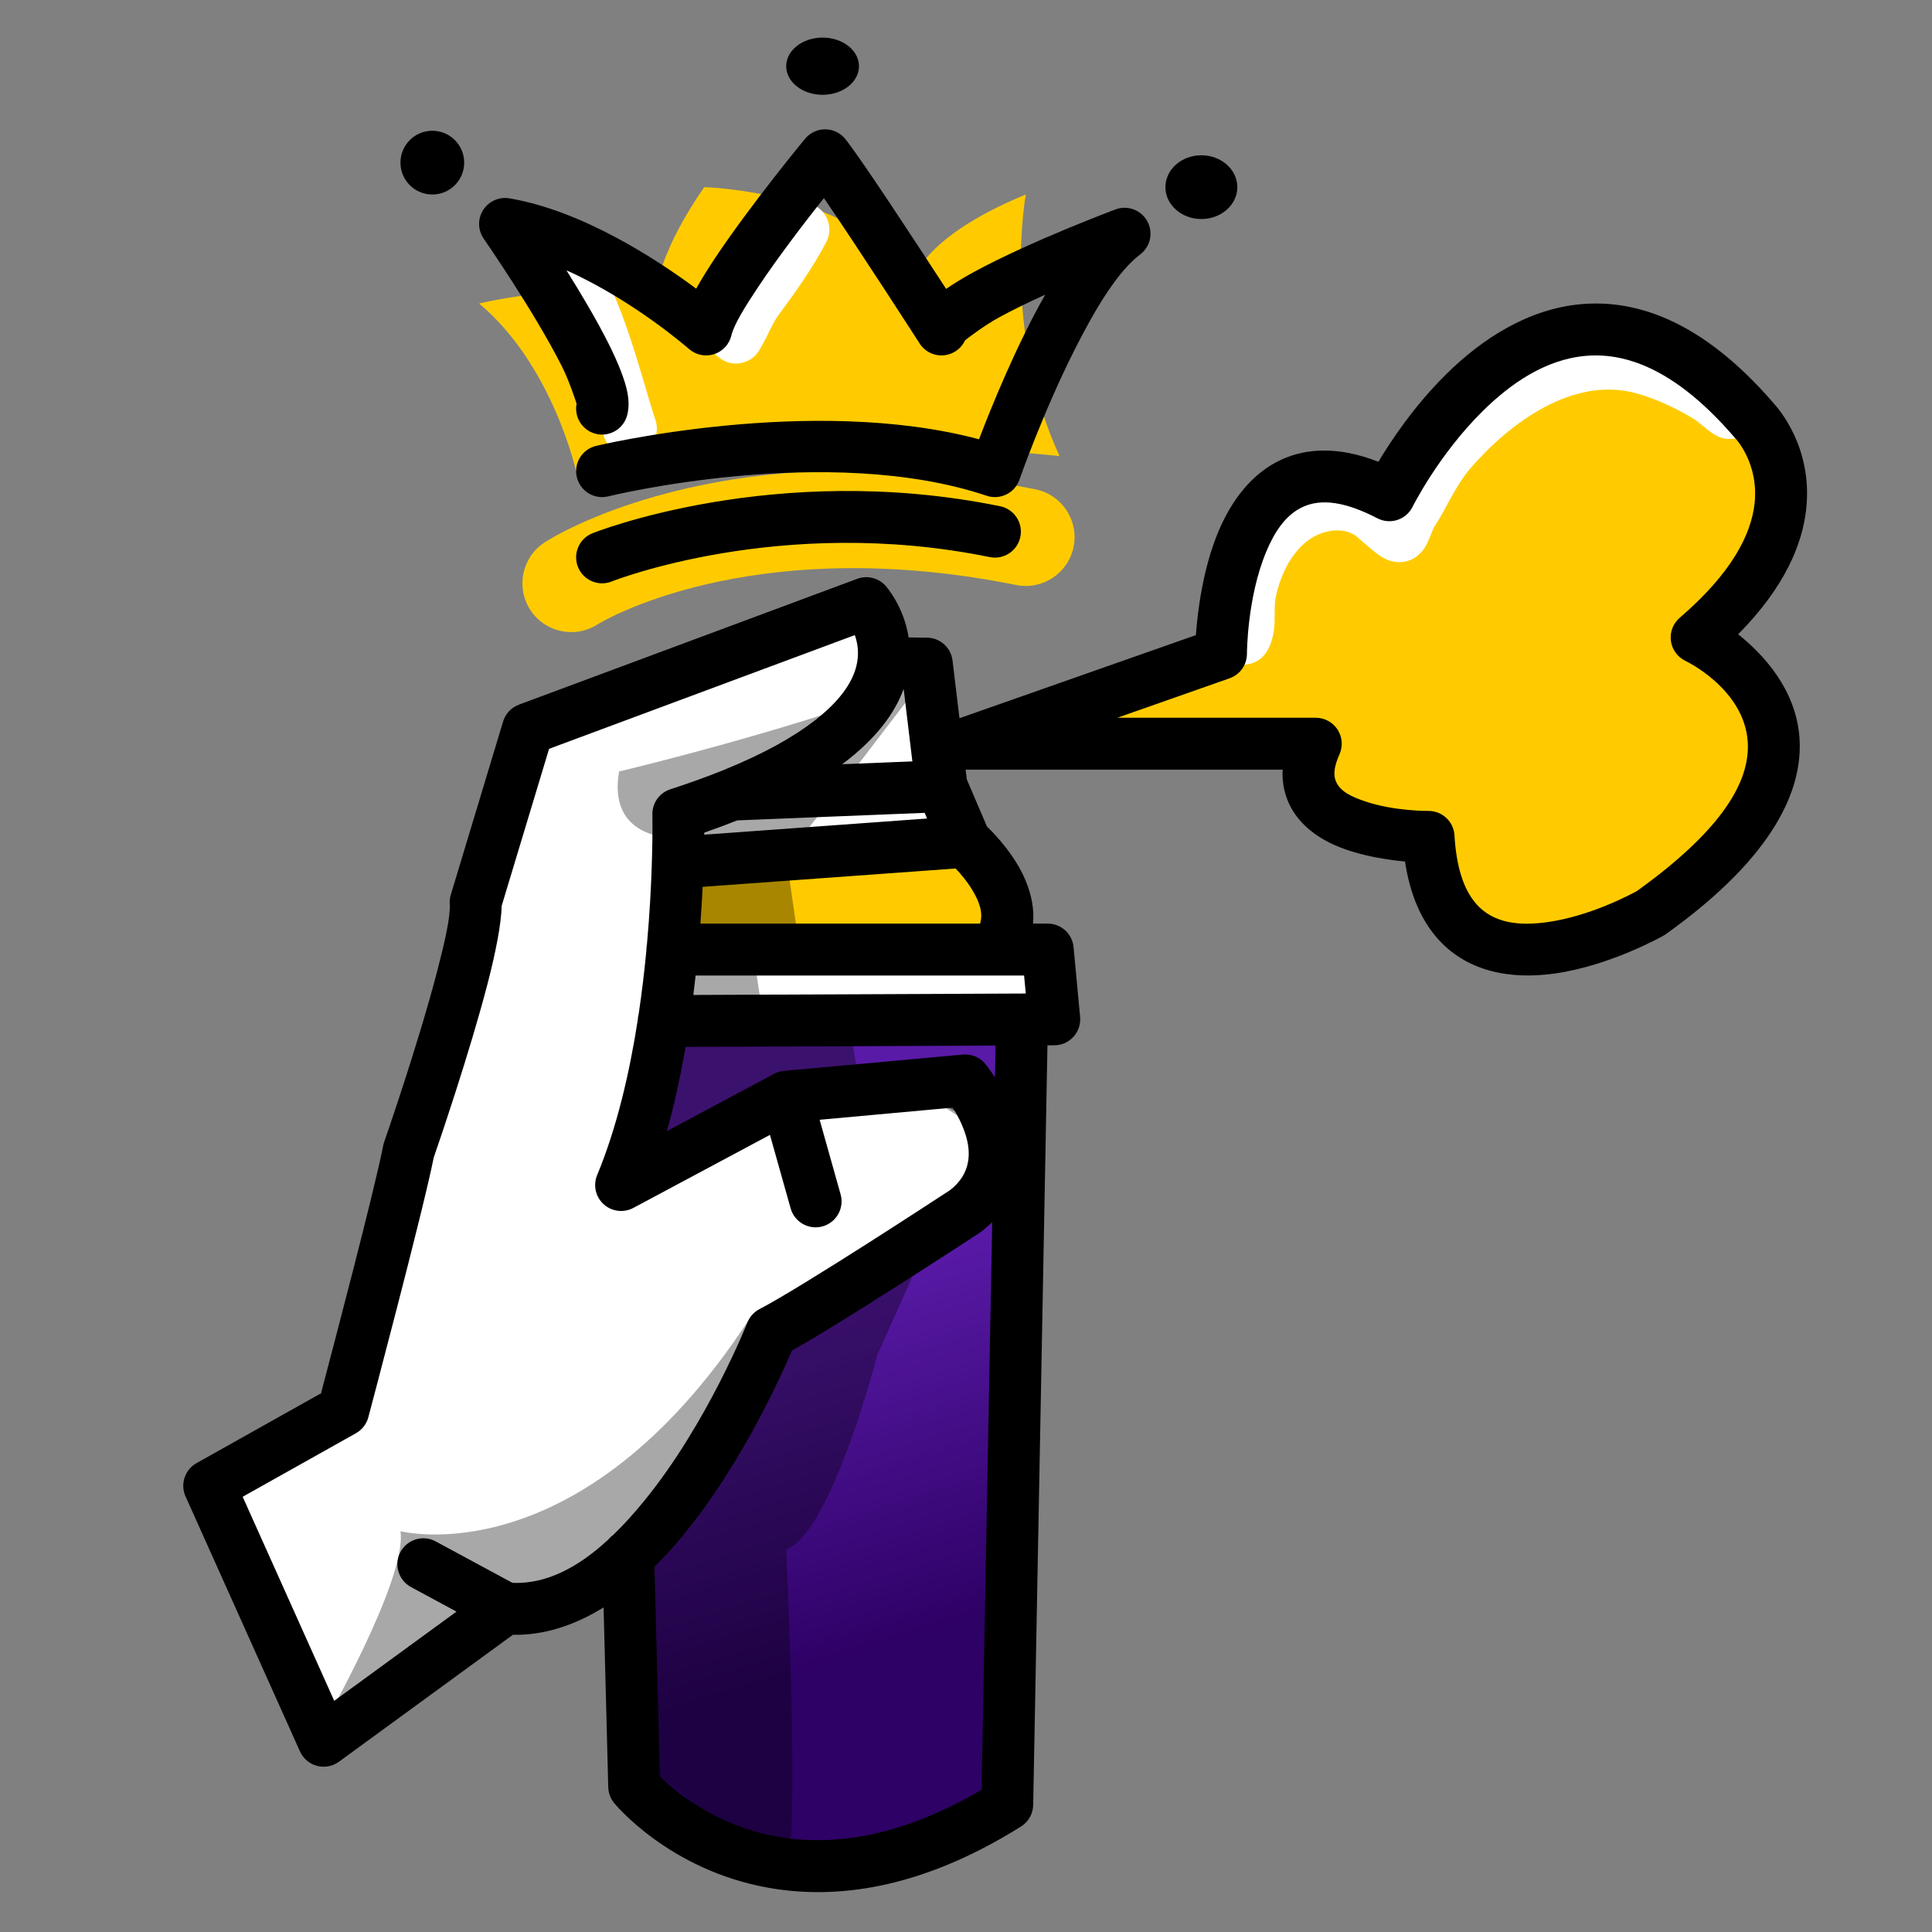
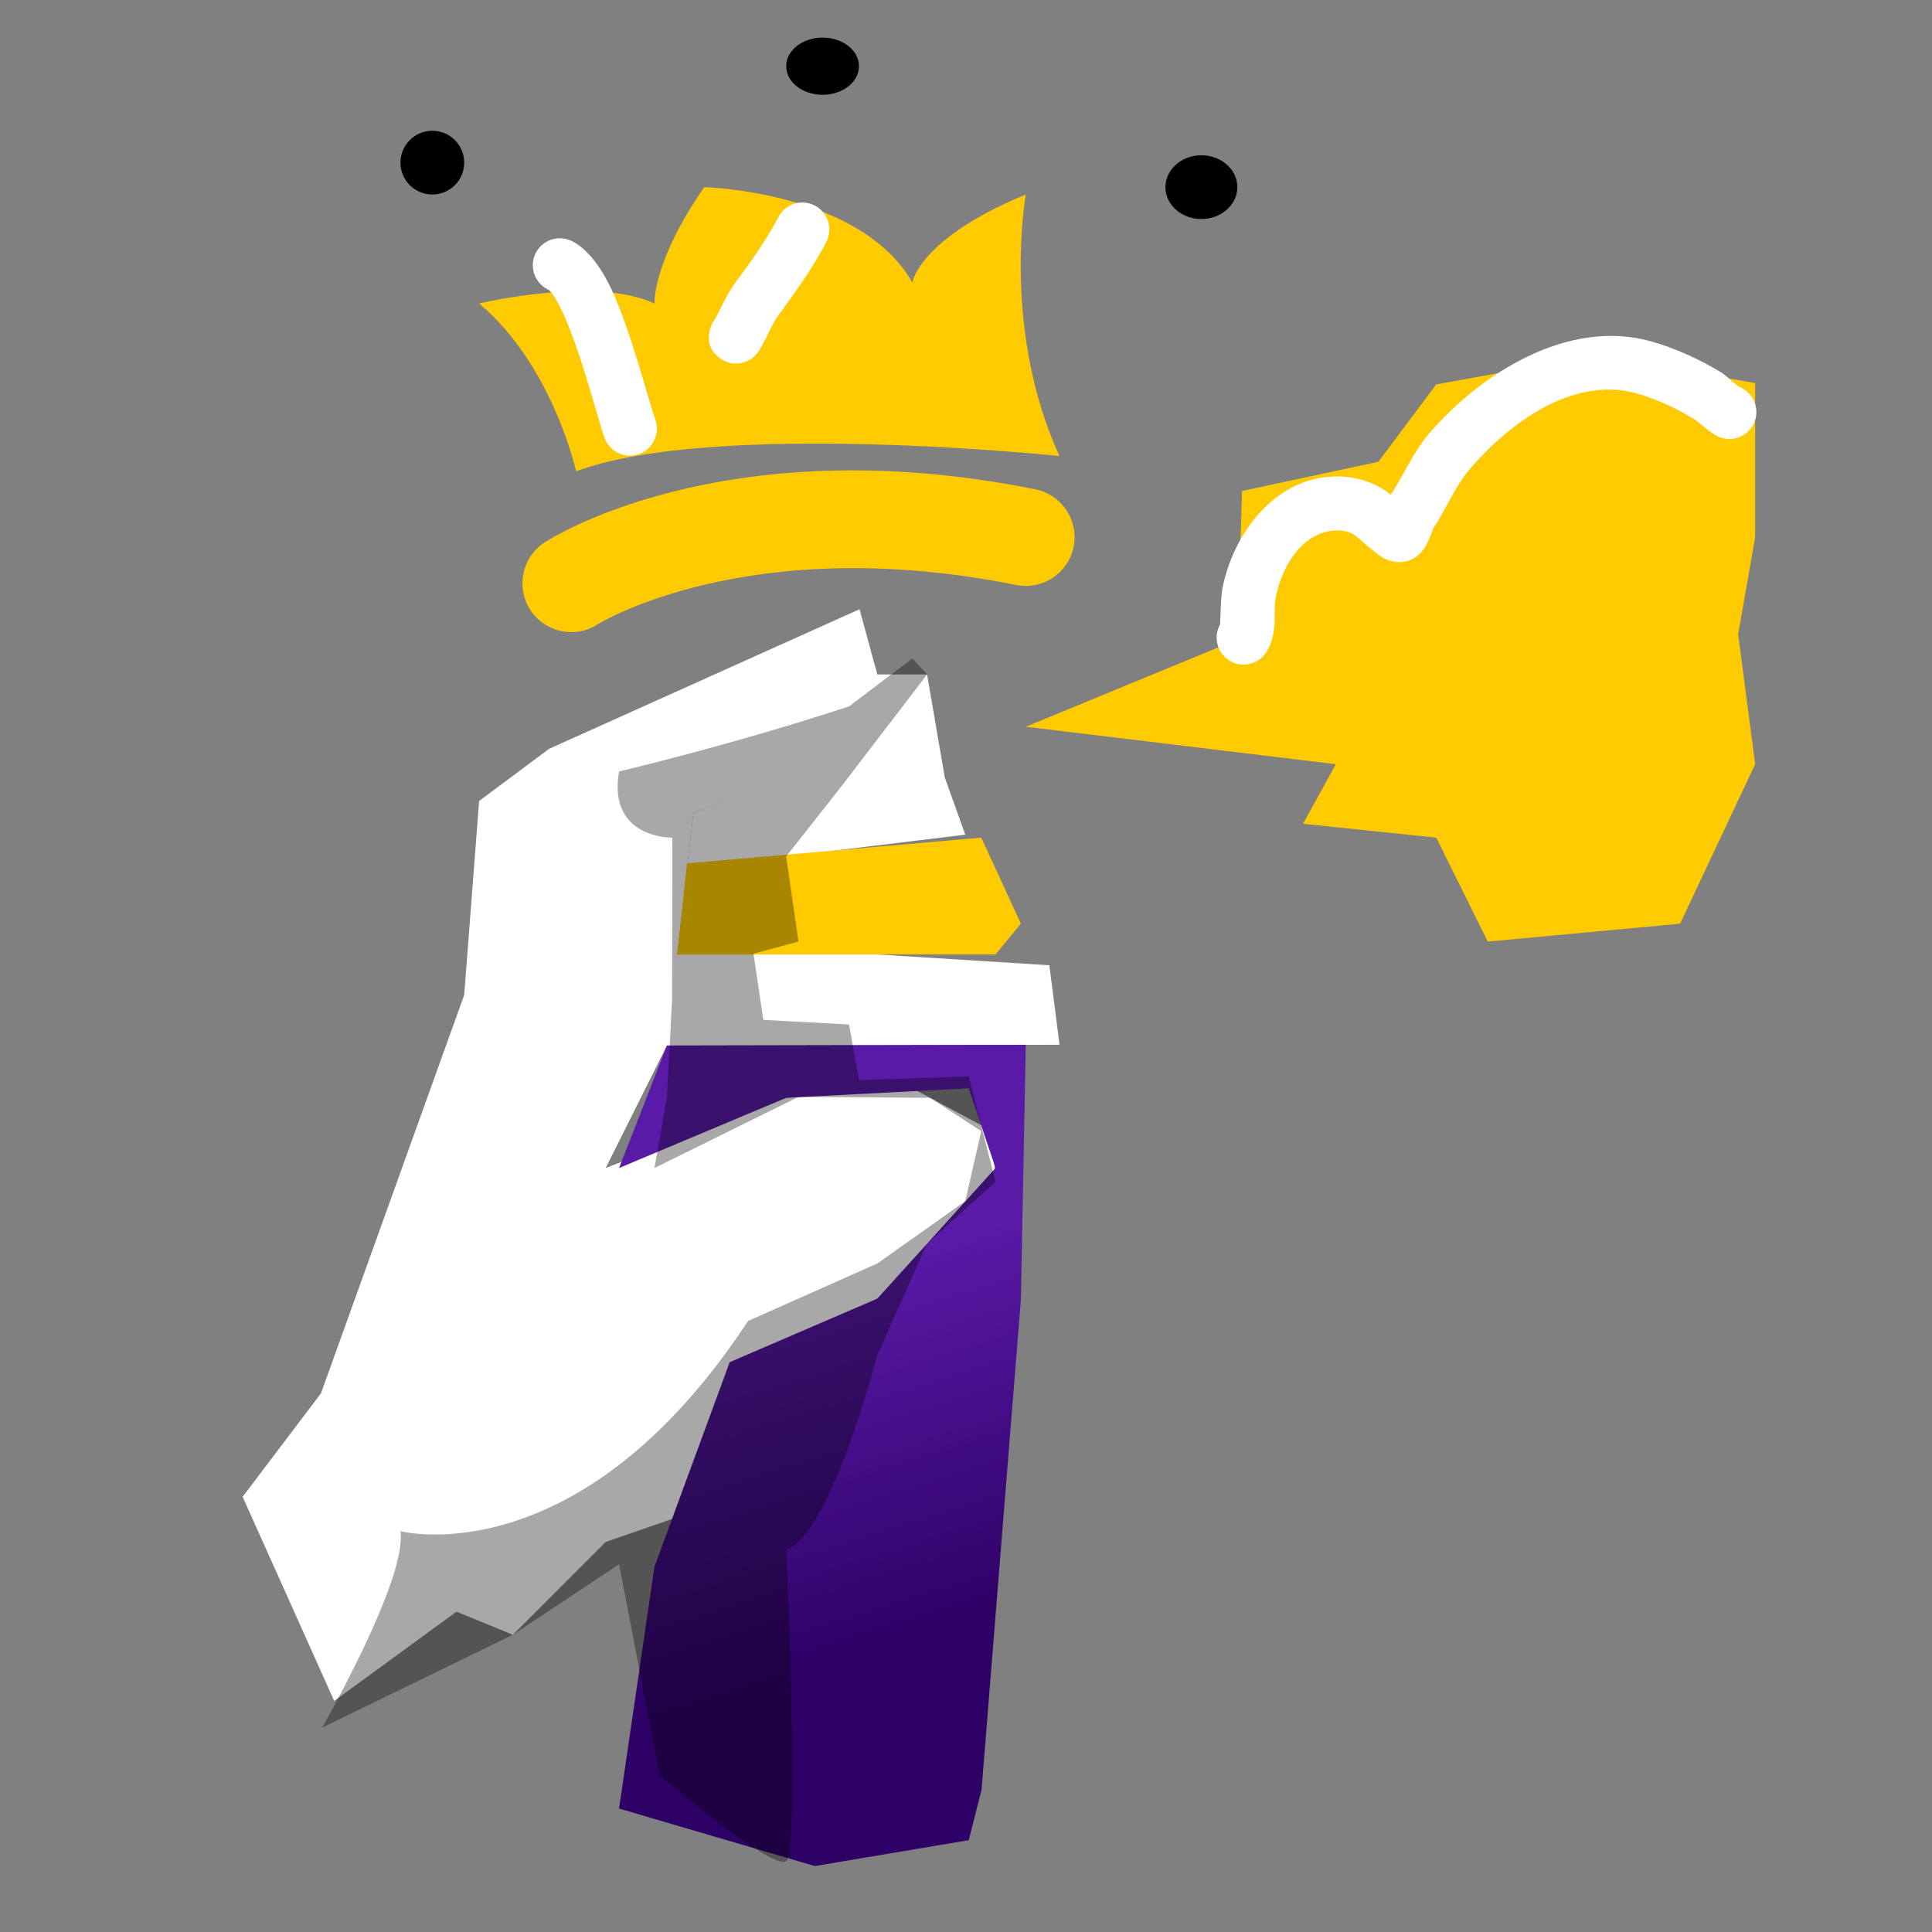
<svg xmlns="http://www.w3.org/2000/svg" width="100%" height="100%" viewBox="0 0 1182 1182" xml:space="preserve" style="fill-rule:evenodd;clip-rule:evenodd;stroke-linejoin:round;stroke-miterlimit:2;">
  <rect x="0" y="0" width="1182" height="1182" fill="#808080" stroke="none" />
  <g id="Слой2">
    <path d="M525.876,372.718L536.736,412.62L514.423,465.547L481,476.613L424.182,497.305L408.012,639.674L370.555,714.589L481,671.646L558.186,665.846L607.038,692.017L609.068,722.977L536.736,794.511L484.502,826.281L430.87,922.48L370.555,943.38L313.783,1000.17L279.306,986.011L204.466,1040.62L148.431,915.746L196.374,852.436L284,608.714L293.121,490.03L335.924,458.135L525.876,372.718Z" style="fill:white;" />
    <path d="M590.551,510.656L578,475.609L567.19,412.62L536.736,412.62L481,475.609L424.182,497.305L420.316,531.348L590.551,510.656Z" style="fill:white;" />
    <path d="M642,590.551L536.736,583.936L414.343,583.936L400.4,639.674L648.214,639.191L642,590.551Z" style="fill:white;" />
    <path d="M600.336,512.476L624.574,565.063L609.068,583.936L414.343,583.936L420.316,528.197L600.336,512.476Z" style="fill:rgb(255,203,0);" />
    <path d="M408.012,639.66L378.749,714.589L481,671.646L592.679,665.846L609.068,714.589L536.736,794.511L446.426,833.378L400.4,958.529L378.749,1106.47L498.501,1141.65L592.679,1125.82L600.519,1094.97L624.574,795.269L627.571,639.231L408.012,639.66Z" style="fill:url(#_Linear1);" />
    <path d="M567.19,412.62L515.286,480.433L481,523.972L488.519,576.063L461,583.492L467,623.973L519.458,626.789L525.521,660.795L592.679,658.547L609.068,722.977L567.19,760.861L536.736,829C536.736,829 508.606,938.044 481,948C481,948 489.556,1132.92 481,1138.7C472.444,1144.49 403.72,1086.62 403.72,1086.62L378.749,957L313.783,1000.17L197,1057C197,1057 249.206,966.254 245,936.787C245,936.787 354.366,965.374 457.662,808.176L536.736,773L590.551,734.87L600.336,692.017L569.013,671.646L488.519,671.081L400.4,714.589L408.012,671.646L411.177,611.805L411.345,512.476C411.345,512.476 371.567,513.353 378.749,471.984C378.749,471.984 448.126,455.667 519.458,432.147L558.186,402.846" style="fill-opacity:0.34;" />
    <path d="M352.464,288.339C352.464,288.339 338.106,223.314 293.121,185.687C293.121,185.687 364.116,168.7 400.4,185.687C400.4,185.687 399.049,160.259 430.87,114.5C430.87,114.5 526.248,116.922 558.186,172.802C558.186,172.802 562.292,145.853 627.571,119C627.571,119 612.68,201.886 648.214,279C648.214,279 436.998,256.775 352.464,288.339Z" style="fill:rgb(255,203,0);" />
    <path d="M365.69,381.941C365.69,381.941 457.114,324.821 621.688,357.899C637.841,361.146 653.592,350.668 656.838,334.514C660.085,318.361 649.606,302.611 633.453,299.365C440.183,260.518 333.244,331.822 333.244,331.822C319.413,340.776 315.453,359.274 324.407,373.105C333.361,386.936 351.859,390.895 365.69,381.941Z" style="fill:rgb(255,203,0);" />
    <path d="M627.571,444.633L757,391.287L759.907,300.382L843.295,282.504L878.698,235.187L976.269,217.451L1073.8,234.346L1073.8,328.632L1063.41,388.052L1073.8,467.548L1027.87,565.123L910.223,576.063L878.698,512.476L797.209,503.981L817.253,467.548L627.571,444.633Z" style="fill:rgb(255,203,0);" />
    <path d="M850.912,302.674L850.776,302.559C837.439,291.863 819.524,289.259 803.312,293.323C773.028,300.914 752.909,332.33 747.788,360.698C746.944,365.374 746.529,379.917 746.475,381.972C742.409,389.149 744.272,398.406 751.088,403.405C758.437,408.795 768.781,407.204 774.171,399.854C776.663,396.456 778.613,391.435 779.399,385.424C780.219,379.16 779.5,370.95 780.292,366.565C783.318,349.801 793.446,329.847 811.343,325.361C817.714,323.764 824.871,324.122 830.112,328.325C831.931,329.783 841.177,338.466 846.164,341.218C853.976,345.529 860.712,343.828 864.22,341.991C866.788,340.646 869.74,338.244 872.094,334.387C873.712,331.738 876.413,324.61 876.958,323.152C884.888,311.306 890.201,297.415 899.574,286.535C923.319,258.97 962.268,229.989 1000.91,240.57C1012.77,243.816 1025.35,249.652 1035.81,256.032C1041.02,259.216 1045.37,264.322 1050.94,266.975C1059.16,270.897 1069.03,267.402 1072.95,259.174C1076.87,250.947 1073.38,241.083 1065.15,237.161C1060.59,234.987 1057.29,230.448 1053.01,227.838C1040.03,219.914 1024.36,212.746 1009.64,208.714C958.815,194.8 905.776,228.73 874.55,264.979C864.863,276.223 858.914,290.271 850.912,302.674Z" style="fill:white;" />
    <path d="M437.166,195.673C435.802,197.455 434.785,199.547 434.236,201.871C431.598,213.03 438.71,217.84 440.613,219.217C444.394,221.956 449.086,223.394 454.914,221.705C456.358,221.286 460.411,220.14 463.882,215.313C464.769,214.08 467.856,208.337 468.588,206.921C470.848,202.549 473.137,197.04 476.066,193.082C486.411,179.1 497.727,163.152 505.558,148.003C509.744,139.907 506.568,129.935 498.472,125.75C490.375,121.564 480.404,124.74 476.218,132.836C469.154,146.502 458.848,160.824 449.515,173.437C445.606,178.721 442.264,185.918 439.248,191.754L437.166,195.673ZM465.729,199.77C466.775,202.493 467.111,205.517 466.565,208.564C467.334,204.502 466.537,201.612 465.729,199.77Z" style="fill:white;" />
    <path d="M335.965,177.45C336.518,178.096 338.396,180.331 339.46,182.046C342.587,187.091 345.554,193.685 348.396,200.906C358.052,225.443 365.872,256.63 369.785,267.74C372.812,276.336 382.25,280.858 390.847,277.83C399.444,274.802 403.965,265.365 400.937,256.768C396.24,243.431 385.927,202.019 373.682,176.112C366.067,160.003 356.138,149.5 347.834,146.659C339.211,143.708 329.814,148.314 326.863,156.937C324.05,165.159 328.106,174.084 335.965,177.45Z" style="fill:white;" />
  </g>
  <g id="Слой1">
-     <path d="M587.003,439.416L582.766,404.108C581.816,396.196 575.149,390.213 567.181,390.122L555.911,389.994C552.895,370.72 541.907,358.494 541.907,358.494C537.558,353.566 530.624,351.826 524.464,354.117L317.464,431.117C312.81,432.848 309.234,436.657 307.799,441.411L275.799,547.411C275.249,549.232 275.031,551.136 275.155,553.034C275.661,560.801 272.18,576.032 267.609,593.651C255.788,639.224 235.007,698.77 235.007,698.77C234.753,699.499 234.552,700.247 234.406,701.005C229.298,727.607 203.336,826.147 196.374,852.436C196.374,852.437 120.231,895.151 120.231,895.151C113.062,899.173 110.147,908.001 113.513,915.501L183.513,1071.5C185.473,1075.87 189.3,1079.12 193.928,1080.35C198.557,1081.58 203.492,1080.65 207.36,1077.83L313.783,1000.17C333.199,1000.55 351.875,994.18 369.276,983.414L372.126,1093.41C372.217,1096.93 373.476,1100.32 375.705,1103.05C375.705,1103.05 408.918,1144.2 470.51,1155.01C510.218,1161.99 562.185,1156.6 624.662,1117.46C629.207,1114.61 632.007,1109.66 632.107,1104.3L640.834,639.537L645.069,639.519C649.526,639.5 653.769,637.608 656.763,634.306C659.757,631.005 661.226,626.597 660.81,622.159L656.81,579.461C656.045,571.301 649.196,565.063 641,565.063L632.021,565.063C632.852,556.021 630.944,547.094 627.505,538.792C621.226,523.635 609.37,511.03 603.831,505.672L591.495,476.846L590.778,470.879L784.723,470.879C784.372,477.577 785.44,483.518 787.415,488.77C791.475,499.568 799.727,507.942 810.357,513.932C825.54,522.488 845.986,525.795 859.597,527.073C862.742,548.031 869.823,562.914 878.803,573.389C897.149,594.79 924.347,599.307 950.79,595.657C985.409,590.877 1017.89,572.333 1017.89,572.333C1018.35,572.068 1018.8,571.78 1019.23,571.47C1086.74,523.226 1103.03,481.89 1100.93,451.511C1098.89,421.904 1078.91,400.421 1063.41,388.052C1092.28,358.891 1102.71,332.622 1105.03,311.472C1109.15,273.926 1088.15,249.924 1084.74,246.299C1042.07,196.919 1001.86,183.058 967.411,186.081C934.946,188.929 906.708,207.3 884.815,228.905C865.582,247.886 851.338,269.119 843.295,282.504C818.524,272.831 799.099,274.309 784.02,281.178C765.998,289.388 753.403,306.093 745.356,325.354C735.877,348.043 732.709,374.025 731.651,388.564L587.003,439.416ZM607.038,747.756C604.964,749.762 602.68,751.724 600.168,753.635C599.874,753.86 599.571,754.074 599.262,754.277C599.262,754.277 517.56,807.834 484.502,826.281C477.297,843.147 453.311,895.981 418.698,938.356C412.893,945.463 406.781,952.241 400.4,958.529C401.113,986.064 403.719,1086.62 403.72,1086.62C412.367,1095.31 437.198,1116.92 476.003,1123.74C508.462,1129.43 550.256,1124.57 600.519,1094.97L607.038,747.756ZM442.494,471.191C467.231,461.185 485.301,450.994 498.297,440.934C513.657,429.045 521.226,417.91 523.842,407.855C525.843,400.164 524.735,393.49 522.98,388.554L335.924,458.135L335.924,458.135C335.924,458.135 306.913,554.234 306.913,554.231C306.745,564.573 303.449,581.967 298.35,601.625C287.196,644.623 268.264,699.776 265.369,708.145C258.794,741.238 225.345,867.082 225.345,867.082C224.243,871.227 221.51,874.75 217.769,876.849C217.769,876.849 148.431,915.746 148.431,915.746C148.431,915.746 204.466,1040.62 204.466,1040.62L279.306,986.011L251.455,970.972C243.744,966.808 240.864,957.166 245.028,949.455C249.192,941.744 258.834,938.864 266.545,943.028L313.529,968.399C334.92,969.3 354.49,958.171 371.997,942.07C372.9,940.953 373.952,939.96 375.124,939.121C381.762,932.709 388.093,925.623 394.102,918.266C432.877,870.796 457.235,809.158 457.235,809.158C458.637,805.614 461.267,802.693 464.645,800.927C491.418,786.934 574.117,732.788 581.343,728.049C594.411,717.829 594.055,704.682 590.719,694.142C588.633,687.554 585.502,681.762 582.913,677.642L501.455,685.078L514.286,730.701C516.659,739.137 511.736,747.913 503.299,750.286C494.863,752.659 486.087,747.736 483.714,739.299L471.063,694.319L387.487,739.003C381.567,742.168 374.296,741.269 369.326,736.756C364.356,732.244 362.76,725.093 365.341,718.896C377.384,689.975 385.161,656.288 390.174,624.083C390.219,622.838 390.408,621.63 390.725,620.474C392.753,606.944 394.3,593.718 395.478,581.263C395.475,581.156 395.474,581.049 395.474,580.942C395.474,579.83 395.589,578.745 395.807,577.696C397.508,558.818 398.367,541.86 398.79,528.512C398.749,527.665 398.776,526.829 398.865,526.01C399.357,508.877 399.124,498.324 399.124,498.324C398.981,491.324 403.44,485.057 410.099,482.896C421.523,479.189 431.906,475.438 441.329,471.66C441.709,471.489 442.098,471.332 442.494,471.191ZM608.703,659.108L609.068,639.674L419.452,640.493C416.472,657.715 412.724,675.165 408.012,692.017L473.261,657.132C474.138,656.642 475.075,656.23 476.063,655.908L476.113,655.891L476.22,655.858L476.255,655.847L476.27,655.842L476.308,655.83L476.389,655.805L476.444,655.789L476.471,655.781L476.504,655.771L476.569,655.752L476.634,655.733L476.668,655.723L476.701,655.714L476.762,655.697L476.825,655.68L476.86,655.67L476.899,655.66L476.964,655.643L477.017,655.629L477.048,655.621L477.097,655.608L477.175,655.589L477.209,655.58L477.23,655.575L477.294,655.559L477.391,655.537L477.408,655.532C478.216,655.344 479.025,655.222 479.828,655.162L589.108,645.187C594.304,644.712 599.402,646.822 602.745,650.829C602.745,650.829 605.325,653.91 608.703,659.108ZM425.591,596.822C425.158,600.734 424.689,604.702 424.182,608.714L627.571,607.836C627.571,607.836 626.539,596.822 626.539,596.822L425.591,596.822ZM683.598,439.121L752.266,414.98C758.612,412.75 762.863,406.763 762.879,400.037C762.879,400.037 762.89,365.77 774.66,337.596C779.534,325.929 786.268,315.052 797.185,310.079C808.31,305.011 822.94,306.822 842.672,317.087C846.455,319.055 850.871,319.419 854.925,318.096C858.98,316.773 862.331,313.875 864.226,310.054C864.226,310.054 880.034,278.242 907.123,251.509C923.958,234.895 945.22,219.908 970.186,217.717C997.194,215.348 1027.51,228.527 1060.97,267.365C1061.21,267.645 1061.46,267.917 1061.72,268.18C1061.72,268.18 1076.16,283.381 1073.46,308.007C1071.36,327.166 1059.3,350.764 1027.65,377.956C1023.61,381.431 1021.58,386.704 1022.25,391.994C1022.92,397.284 1026.2,401.885 1030.98,404.243C1030.98,404.243 1067.01,421.147 1069.25,453.693C1070.89,477.583 1054.24,507.262 1001.47,545.129C997.197,547.488 972.566,560.591 946.447,564.197C930.648,566.378 913.875,565.506 902.914,552.72C895.481,544.048 891,530.61 889.852,511.069C889.355,502.614 882.31,496.037 873.841,496.122C873.841,496.122 852.988,496.372 834.975,490.208C827.372,487.606 819.709,484.423 817.141,477.592C815.547,473.353 816.538,468.131 819.509,461.453C821.693,456.541 821.245,450.857 818.316,446.349C815.387,441.841 810.376,439.121 805,439.121L683.598,439.121ZM584.657,531.348L429.885,542.569C429.546,549.503 429.099,557.048 428.509,565.063L599.612,565.063C601.818,558.006 598.603,550.8 595.108,544.916C591.759,539.278 587.689,534.524 584.657,531.348ZM451.056,501.912C444.701,504.445 437.987,506.947 430.883,509.416L430.87,510.656L567.19,500.773C567.19,500.773 565.706,497.305 565.706,497.305L451.056,501.912ZM552.747,421.718C547.74,435.48 536.889,451.361 515.286,467.548L558.186,465.824L552.893,421.72L552.747,421.718ZM374.247,355.742C374.247,355.742 477.398,314.675 605.516,340.829C614.103,342.582 622.497,337.034 624.25,328.447C626.003,319.86 620.455,311.465 611.868,309.712C473.676,281.502 362.444,326.258 362.444,326.258C354.308,329.515 350.347,338.765 353.604,346.901C356.861,355.038 366.111,358.999 374.247,355.742ZM352.76,246.974C351.206,254.919 355.938,262.898 363.858,265.232C372.265,267.709 381.101,262.894 383.578,254.488C384.639,250.884 384.972,246.021 383.852,240.152C382.402,232.559 378.167,221.856 372.208,210C365.075,195.808 355.471,179.623 346.577,165.401C387.76,183.817 421.569,213.543 421.569,213.543C425.755,217.19 431.541,218.386 436.829,216.698C442.117,215.01 446.14,210.682 447.439,205.285C449.068,198.512 455.735,187.772 463.729,175.761C476.391,156.736 492.82,135.383 504.069,121.185C525.278,152.054 562.649,210.167 562.649,210.167C565.892,215.204 571.695,217.988 577.654,217.364C583.258,216.777 588.103,213.27 590.43,208.195C591.512,207.344 601.826,199.314 611.066,194.27C619.705,189.553 629.586,184.771 639.44,180.298C621.672,211.588 606.568,248.83 598.965,268.756C495.921,241.196 364.591,272.821 364.591,272.821C356.075,274.893 350.845,283.489 352.917,292.005C354.99,300.52 363.586,305.751 372.101,303.678C372.101,303.678 506.276,270.647 603.642,303.304C611.887,306.07 620.822,301.689 623.685,293.479C623.685,293.479 637.903,252.712 657.473,213.925C669.603,189.884 683.443,166.312 697.554,155.684C703.856,150.937 705.717,142.282 701.923,135.364C698.129,128.446 689.831,125.363 682.44,128.126C682.44,128.126 629.951,147.778 595.848,166.395C589.461,169.882 583.681,173.386 578.84,176.748C561.287,149.723 526.966,97.272 517.177,85.065C514.19,81.341 509.686,79.158 504.912,79.121C500.139,79.084 495.602,81.197 492.558,84.874C492.558,84.874 459.4,124.947 437.291,158.165C433.004,164.607 429.151,170.852 425.939,176.602C402.222,158.984 356.395,128.852 311.628,121.34C305.332,120.283 299.015,123.1 295.594,128.49C292.172,133.881 292.312,140.795 295.948,146.043C295.948,146.043 327.068,190.909 343.832,224.262C348.276,233.103 352.287,245.492 352.76,246.974Z" />
    <circle cx="264.5" cy="99.5" r="19.5" />
    <ellipse cx="503.261" cy="40.5" rx="22.261" ry="17.5" />
    <g transform="matrix(1,0,0,1,11,15)">
      <ellipse cx="724" cy="99.5" rx="22" ry="19.5" />
    </g>
  </g>
  <defs>
    <linearGradient id="_Linear1" x1="0" y1="0" x2="1" y2="0" gradientUnits="userSpaceOnUse" gradientTransform="matrix(67.298,215.311,-215.311,67.298,490.888,785.689)">
      <stop offset="0" style="stop-color:rgb(89,26,167);stop-opacity:1" />
      <stop offset="1" style="stop-color:rgb(46,1,102);stop-opacity:1" />
    </linearGradient>
  </defs>
</svg>